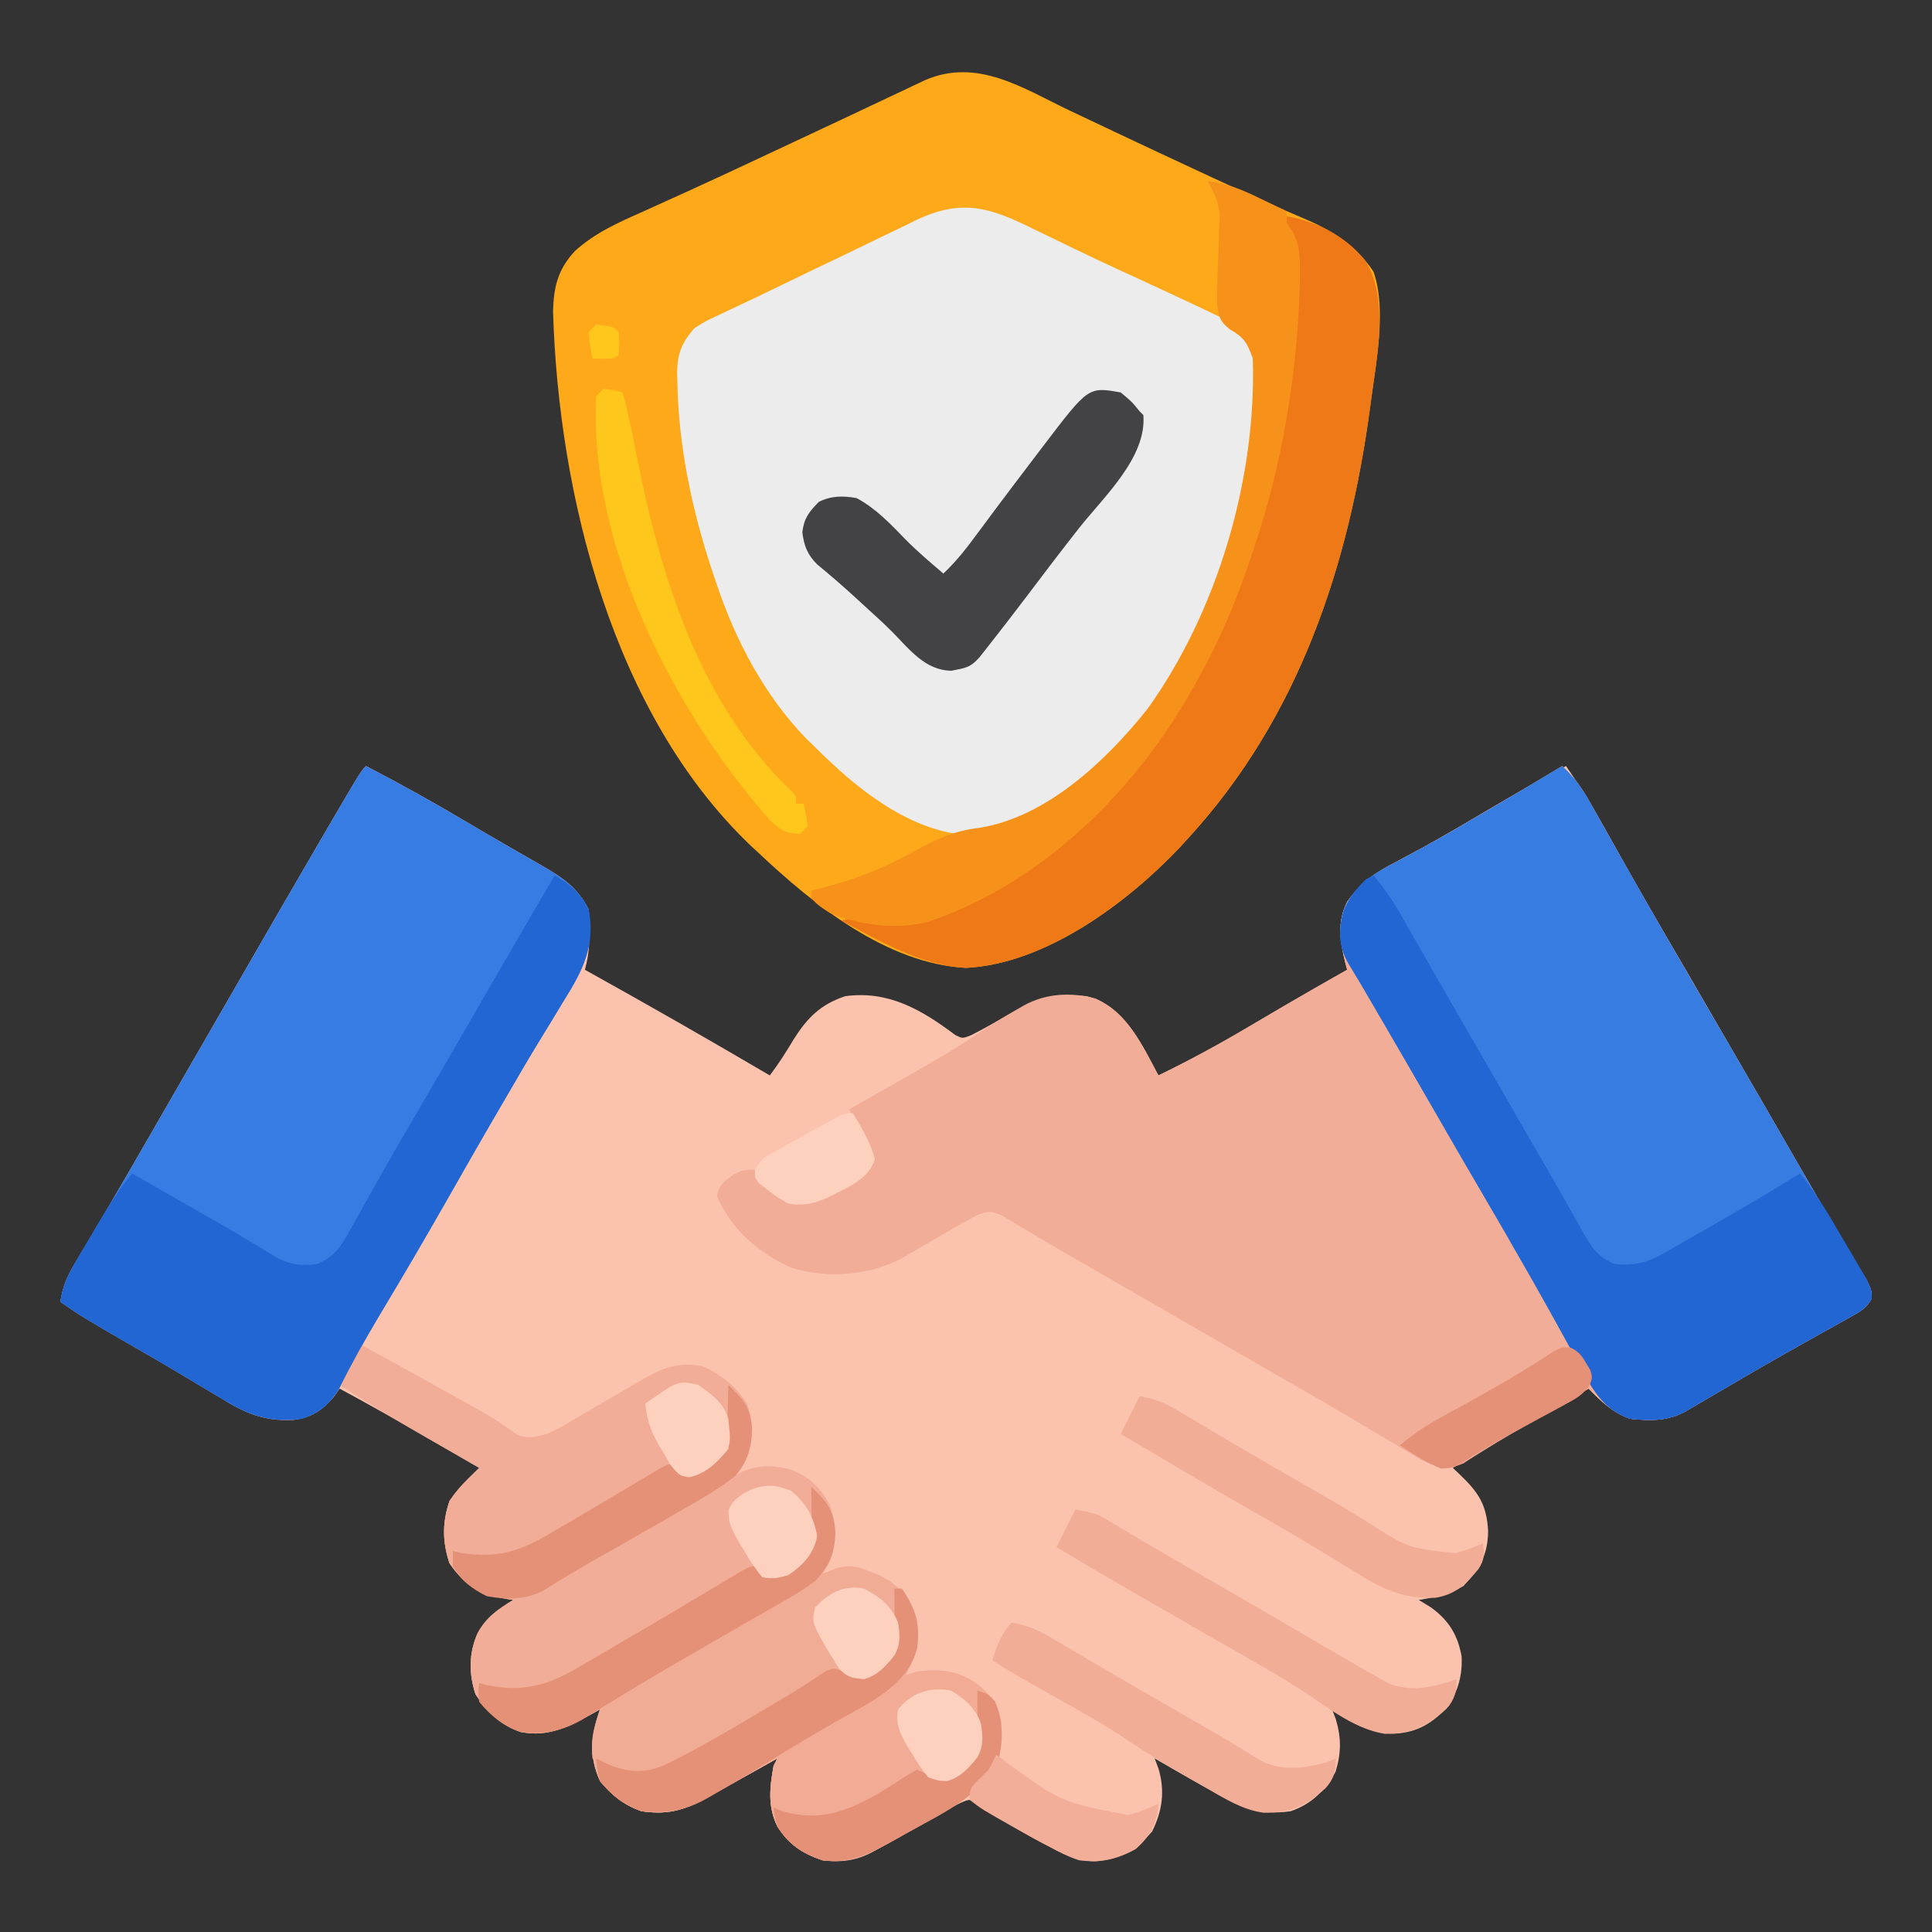
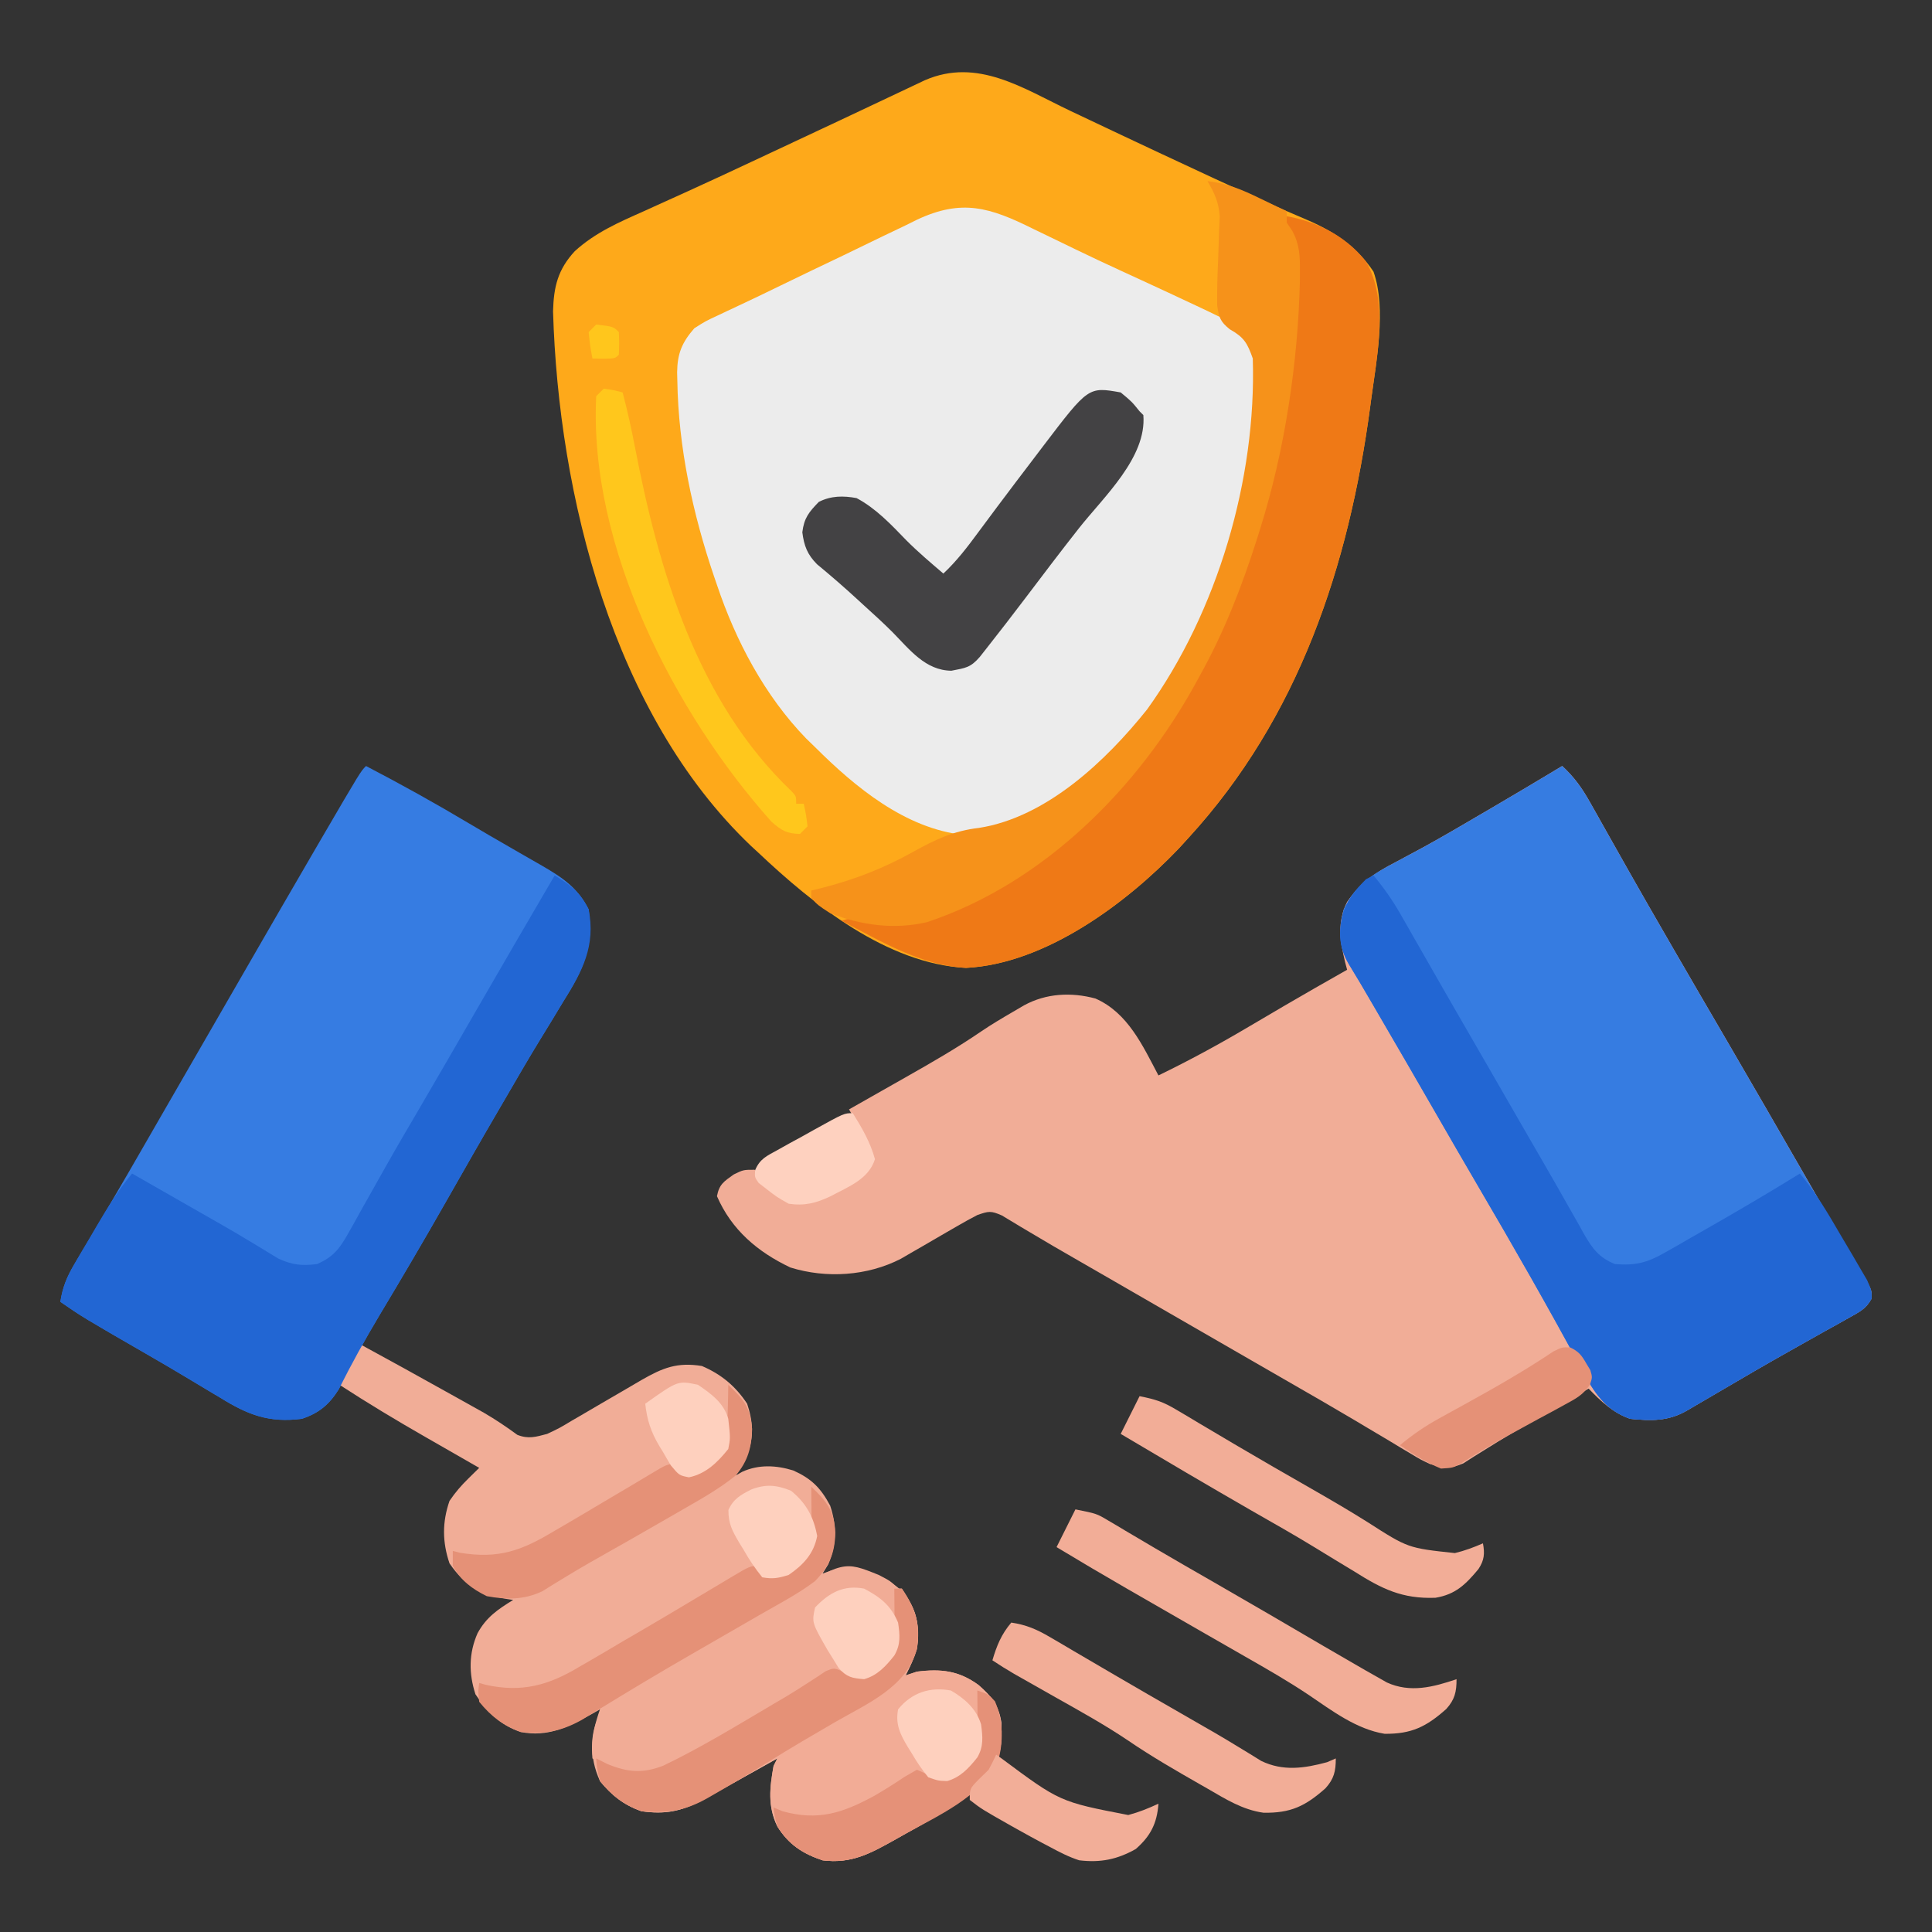
<svg xmlns="http://www.w3.org/2000/svg" version="1.1" width="512" height="512">
  <rect width="100%" height="100%" fill="#333333" stroke="none" />
-   <path d="M0 0 C9.254 4.822 18.335 9.866 27.297 15.211 C30.788 17.293 34.303 19.329 37.828 21.352 C38.821 21.926 39.813 22.5 40.836 23.091 C42.783 24.217 44.734 25.336 46.69 26.446 C52.07 29.576 56.14 32.28 59 38 C59.097 39.956 59.13 41.916 59.125 43.875 C59.128 44.924 59.13 45.974 59.133 47.055 C59.019 49.577 58.653 51.587 58 54 C58.632 54.351 59.263 54.702 59.914 55.063 C75.725 63.854 91.409 72.825 107 82 C109.321 78.959 111.297 75.852 113.25 72.562 C116.897 66.776 120.374 63.209 127 61 C138.472 59.446 147.241 64.591 156.184 71.312 C158.056 72.224 158.056 72.224 160.277 71.379 C163.63 69.681 166.887 67.843 170.125 65.938 C177.343 61.698 182.597 60.206 191 61 C198.855 63.105 202.548 68.826 206.48 75.52 C207.686 77.664 208.85 79.825 210 82 C218.17 78.037 226.064 73.753 233.875 69.125 C235.966 67.895 238.057 66.666 240.148 65.438 C241.147 64.85 242.146 64.262 243.175 63.656 C248.754 60.386 254.374 57.189 260 54 C259.832 53.371 259.665 52.742 259.492 52.094 C258.134 46.386 257.287 41.405 260 36 C263.635 30.892 267.292 28.341 272.812 25.5 C274.416 24.643 276.017 23.784 277.617 22.922 C278.478 22.46 279.339 21.998 280.226 21.521 C286.367 18.154 292.377 14.553 298.411 10.998 C304.874 7.203 311.399 3.549 318 0 C322.703 6.766 326.778 13.786 330.75 21 C334.742 28.189 338.74 35.366 342.938 42.438 C347.073 49.408 351.141 56.415 355.188 63.438 C355.825 64.543 356.462 65.649 357.119 66.788 C359.08 70.192 361.04 73.596 363 77 C371.555 91.854 380.134 106.692 388.781 121.492 C389.298 122.384 389.815 123.276 390.348 124.194 C391.539 126.218 392.759 128.224 393.996 130.22 C394.647 131.284 395.298 132.349 395.969 133.445 C396.571 134.412 397.174 135.379 397.795 136.375 C399 139 399 139 398.998 141.148 C397.545 143.844 395.723 144.697 393.059 146.18 C392.011 146.772 390.963 147.365 389.883 147.976 C388.746 148.603 387.609 149.229 386.438 149.875 C385.269 150.531 384.101 151.189 382.934 151.848 C381.126 152.868 379.317 153.888 377.506 154.902 C371.122 158.477 364.811 162.172 358.5 165.875 C356.511 167.04 354.521 168.204 352.531 169.367 C351.702 169.853 350.872 170.339 350.018 170.839 C345.108 173.664 340.598 173.564 335 173 C330.455 171.399 327.314 168.407 324 165 C323.004 165.581 323.004 165.581 321.987 166.174 C304.994 176.087 304.994 176.087 288 186 C288.517 186.485 289.034 186.971 289.567 187.471 C294.743 192.384 297.015 195.645 297.375 202.875 C297.234 209.186 295.166 212.711 290.812 217.312 C287.043 219.574 283.302 220.288 279 221 C280.609 221.99 280.609 221.99 282.25 223 C286.903 226.35 289.39 230.371 290.344 236.047 C290.574 240.994 289.439 244.751 287 249 C282.652 253.564 278.919 256.094 272.5 256.438 C266.032 256.428 261.325 253.401 256 250 C256.33 250.846 256.66 251.691 257 252.562 C258.487 257.674 258.46 261.457 256.938 266.562 C254.12 271.561 250.497 275.168 245 277 C236.308 278.303 230.402 275.253 223 271 C221.709 270.273 220.417 269.546 219.125 268.82 C215.735 266.906 212.364 264.961 209 263 C209.333 263.887 209.665 264.774 210.008 265.688 C211.776 271.591 211.054 276.892 208.312 282.375 C204.036 287.229 199.754 289.791 193.293 290.281 C188.649 290.213 185.34 288.685 181.312 286.5 C180.627 286.146 179.941 285.793 179.235 285.428 C175.81 283.63 172.497 281.72 169.25 279.617 C168.668 279.241 168.086 278.866 167.487 278.479 C165.9 277.432 164.334 276.354 162.77 275.273 C160.114 273.678 160.114 273.678 157.665 274.733 C154.896 276.05 152.245 277.476 149.586 279.004 C148.578 279.579 147.57 280.155 146.531 280.748 C145.49 281.347 144.448 281.946 143.375 282.562 C141.301 283.754 139.225 284.943 137.148 286.129 C135.774 286.919 135.774 286.919 134.373 287.725 C129.983 290.084 125.906 290.63 121 290 C115.74 288.25 111.96 285.782 109 281 C106.394 275.664 106.986 270.693 108 265 C108.33 264.34 108.66 263.68 109 263 C108.497 263.282 107.993 263.564 107.475 263.854 C105.151 265.155 102.825 266.452 100.5 267.75 C99.709 268.193 98.917 268.637 98.102 269.094 C95.741 270.409 93.374 271.709 91 273 C89.912 273.597 89.912 273.597 88.801 274.205 C83.347 277.085 79.171 277.85 73 277 C68.284 275.309 65.21 272.834 62 269 C58.96 262.34 59.618 256.731 62 250 C61.238 250.433 60.476 250.866 59.691 251.312 C53.387 254.713 48.233 257.415 41 256 C35.624 254.208 32.082 250.669 29 246 C27.203 240.49 27.224 235.1 29.562 229.812 C31.884 225.564 34.922 223.509 39 221 C38.13 220.87 38.13 220.87 37.242 220.738 C30.128 219.459 26.356 217.376 22.125 211.312 C20.208 205.667 20.173 200.39 22.125 194.75 C23.693 192.451 25.152 190.756 27.117 188.828 C27.657 188.296 28.197 187.764 28.753 187.216 C29.165 186.815 29.576 186.413 30 186 C26.5 183.972 22.998 181.946 19.496 179.921 C18.31 179.235 17.124 178.548 15.938 177.861 C8.35 173.464 0.724 169.155 -7 165 C-7.536 165.763 -8.072 166.526 -8.625 167.312 C-11.837 170.947 -14.489 172.667 -19.366 173.314 C-27.251 173.643 -32.076 171.478 -38.688 167.375 C-39.661 166.798 -40.634 166.22 -41.636 165.625 C-43.7 164.4 -45.757 163.165 -47.81 161.921 C-51.059 159.965 -54.332 158.056 -57.617 156.16 C-75.131 146.048 -75.131 146.048 -81 142 C-80.419 138.194 -79.336 135.473 -77.367 132.176 C-76.816 131.243 -76.265 130.311 -75.698 129.35 C-74.795 127.846 -74.795 127.846 -73.875 126.312 C-72.589 124.14 -71.304 121.967 -70.02 119.793 C-69.354 118.671 -68.688 117.548 -68.002 116.392 C-64.815 110.993 -61.689 105.559 -58.562 100.125 C-57.303 97.94 -56.044 95.755 -54.785 93.57 C-54.16 92.485 -53.535 91.4 -52.891 90.282 C-49.14 83.771 -45.383 77.263 -41.627 70.755 C-38.488 65.314 -35.35 59.873 -32.215 54.43 C-25.979 43.606 -19.728 32.792 -13.438 22 C-12.878 21.039 -12.318 20.079 -11.742 19.089 C-1.44 1.44 -1.44 1.44 0 0 Z " fill="#FBC3AD" transform="translate(97,203)" />
  <path d="M0 0 C3.771 1.792 7.548 3.574 11.323 5.357 C12.465 5.897 12.465 5.897 13.629 6.447 C20.762 9.819 27.91 13.156 35.066 16.478 C36.197 17.006 37.328 17.533 38.494 18.076 C43.859 20.57 49.236 23.021 54.659 25.385 C55.659 25.824 56.658 26.264 57.688 26.717 C59.525 27.522 61.368 28.316 63.217 29.095 C70.208 32.168 76.034 36.181 80.316 42.603 C83.784 52.539 81.044 66.322 79.691 76.416 C79.603 77.078 79.515 77.741 79.425 78.424 C73.766 120.7 60.472 160.747 31.316 192.603 C30.456 193.546 29.596 194.488 28.71 195.459 C14.74 210.089 -6.704 226.038 -27.684 227.103 C-48.658 226.038 -68.202 210.273 -82.684 196.603 C-83.36 195.981 -84.035 195.358 -84.731 194.717 C-121.248 159.88 -135.675 101.871 -137.122 53.103 C-136.946 46.558 -135.833 42.012 -131.357 37.166 C-125.956 32.245 -119.748 29.547 -113.122 26.603 C-111.879 26.041 -110.638 25.477 -109.396 24.911 C-106.8 23.73 -104.201 22.553 -101.6 21.38 C-95.97 18.833 -90.374 16.212 -84.778 13.591 C-82.933 12.727 -81.086 11.866 -79.239 11.005 C-73.176 8.177 -67.117 5.339 -61.067 2.482 C-58.115 1.088 -55.161 -0.304 -52.207 -1.696 C-50.786 -2.366 -49.365 -3.038 -47.945 -3.712 C-45.972 -4.648 -43.996 -5.579 -42.02 -6.51 C-40.892 -7.044 -39.763 -7.578 -38.6 -8.128 C-24.634 -14.204 -12.567 -5.972 0 0 Z " fill="#FEA91A" transform="translate(283.684,29.397)" />
  <path d="M0 0 C3.174 2.926 5.253 5.843 7.363 9.602 C7.995 10.718 8.627 11.835 9.278 12.985 C9.609 13.578 9.94 14.17 10.281 14.78 C11.331 16.659 12.389 18.532 13.449 20.405 C14.916 22.999 16.382 25.594 17.845 28.19 C21.068 33.898 24.345 39.575 27.625 45.25 C28.242 46.318 28.858 47.386 29.493 48.487 C34.216 56.661 38.971 64.816 43.733 72.966 C50.536 84.617 57.266 96.31 64 108 C66.418 112.196 68.836 116.392 71.256 120.588 C72.226 122.271 73.196 123.955 74.166 125.638 C74.756 126.661 75.345 127.684 75.953 128.738 C76.47 129.636 76.988 130.533 77.521 131.458 C78.536 133.203 79.618 134.909 80.753 136.579 C82 139 82 139 81.996 141.114 C80.554 143.844 78.745 144.684 76.059 146.18 C75.011 146.772 73.963 147.365 72.883 147.976 C71.746 148.603 70.609 149.229 69.438 149.875 C68.269 150.531 67.101 151.189 65.934 151.848 C64.126 152.868 62.317 153.888 60.506 154.902 C54.122 158.477 47.811 162.172 41.5 165.875 C39.511 167.04 37.521 168.204 35.531 169.367 C34.702 169.853 33.872 170.339 33.018 170.839 C28.108 173.664 23.598 173.564 18 173 C13.455 171.399 10.314 168.407 7 165 C6.004 165.581 6.004 165.581 4.987 166.174 C-10.578 175.254 -10.578 175.254 -13.783 177.106 C-15.964 178.39 -18.124 179.71 -20.264 181.062 C-21.306 181.711 -22.348 182.359 -23.422 183.027 C-24.351 183.622 -25.28 184.216 -26.237 184.828 C-29.703 186.298 -31.411 186.031 -35 185 C-37.472 183.839 -37.472 183.839 -39.922 182.367 C-41.316 181.541 -41.316 181.541 -42.738 180.698 C-43.732 180.096 -44.726 179.495 -45.75 178.875 C-47.914 177.589 -50.078 176.304 -52.242 175.02 C-53.358 174.354 -54.474 173.688 -55.624 173.002 C-61.013 169.806 -66.444 166.685 -71.875 163.562 C-74.06 162.304 -76.245 161.044 -78.43 159.785 C-79.515 159.16 -80.6 158.535 -81.718 157.891 C-87.147 154.763 -92.573 151.631 -98 148.5 C-100.151 147.259 -102.302 146.018 -104.453 144.777 C-110.091 141.525 -115.728 138.271 -121.365 135.016 C-123.591 133.731 -125.818 132.449 -128.045 131.168 C-132.583 128.558 -137.116 125.944 -141.602 123.246 C-142.255 122.857 -142.909 122.469 -143.583 122.068 C-145.214 121.096 -146.838 120.111 -148.461 119.125 C-151.441 117.805 -152.006 117.964 -155 119 C-156.762 119.91 -158.497 120.873 -160.211 121.871 C-161.708 122.733 -161.708 122.733 -163.234 123.611 C-165.321 124.824 -167.407 126.038 -169.492 127.252 C-170.493 127.828 -171.493 128.403 -172.523 128.996 C-173.43 129.524 -174.337 130.052 -175.271 130.595 C-184.137 135.159 -195.007 135.863 -204.531 132.902 C-213.229 128.784 -220.13 122.919 -224 114 C-223.384 110.83 -222.177 110.127 -219.562 108.25 C-217 107 -217 107 -214 107 C-212.756 108.467 -211.515 109.94 -210.379 111.492 C-208.264 113.804 -206.176 114.865 -203.062 115.223 C-196.001 114.674 -189.269 111.752 -184 107 C-182.538 101.144 -186.24 95.987 -189 91 C-188.199 90.547 -187.398 90.093 -186.573 89.626 C-183.557 87.918 -180.544 86.207 -177.531 84.494 C-176.236 83.757 -174.939 83.022 -173.642 82.289 C-166.919 78.485 -160.274 74.646 -153.893 70.282 C-151.206 68.463 -148.43 66.818 -145.625 65.188 C-144.627 64.604 -143.63 64.02 -142.602 63.418 C-136.756 60.232 -130.133 59.893 -123.711 61.613 C-115.105 65.385 -111.185 74.084 -107 82 C-98.83 78.037 -90.936 73.753 -83.125 69.125 C-81.034 67.895 -78.943 66.666 -76.852 65.438 C-75.853 64.85 -74.854 64.262 -73.825 63.656 C-68.246 60.386 -62.626 57.189 -57 54 C-57.251 53.056 -57.251 53.056 -57.508 52.094 C-58.866 46.386 -59.713 41.405 -57 36 C-53.365 30.892 -49.708 28.341 -44.188 25.5 C-42.586 24.643 -40.986 23.784 -39.387 22.922 C-38.526 22.46 -37.665 21.998 -36.779 21.521 C-31.627 18.701 -26.567 15.72 -21.5 12.75 C-20.51 12.172 -19.52 11.594 -18.501 10.998 C-12.308 7.374 -6.144 3.705 0 0 Z " fill="#F1AD97" transform="translate(414,203)" />
  <path d="M0 0 C1.216 0.589 2.434 1.175 3.652 1.76 C6.19 2.98 8.724 4.208 11.256 5.443 C15.092 7.306 18.955 9.109 22.828 10.895 C23.454 11.183 24.08 11.472 24.725 11.769 C25.964 12.34 27.204 12.911 28.443 13.481 C33.347 15.738 38.243 18.009 43.125 20.312 C44.087 20.766 45.049 21.22 46.04 21.687 C46.93 22.118 47.821 22.548 48.738 22.992 C49.515 23.366 50.291 23.74 51.091 24.125 C55.219 26.535 57.611 29.771 59.125 34.312 C59.343 72.846 46.53 111.861 19.938 139.938 C10.05 149.604 -4.304 159.701 -18.477 160.57 C-33.967 158.905 -47.267 147.891 -57.875 137.312 C-59.047 136.176 -59.047 136.176 -60.242 135.016 C-71.207 123.7 -78.901 109.155 -83.875 94.312 C-84.126 93.584 -84.377 92.856 -84.635 92.105 C-90.31 75.396 -94.098 57.883 -94.375 40.188 C-94.394 39.472 -94.412 38.756 -94.431 38.019 C-94.369 33 -93.156 30.078 -89.875 26.312 C-86.934 24.434 -86.934 24.434 -83.312 22.75 C-82.631 22.427 -81.95 22.104 -81.248 21.771 C-79.686 21.03 -78.122 20.297 -76.554 19.568 C-73.576 18.172 -70.617 16.738 -67.66 15.297 C-61.907 12.496 -56.137 9.732 -50.36 6.98 C-46.949 5.348 -43.55 3.691 -40.152 2.031 C-38.04 1.02 -35.926 0.009 -33.812 -1 C-32.857 -1.474 -31.901 -1.948 -30.916 -2.437 C-18.968 -8.063 -11.511 -5.737 0 0 Z " fill="#ECECEC" transform="translate(273.875,60.688)" />
  <path d="M0 0 C3.174 2.926 5.253 5.843 7.363 9.602 C7.995 10.718 8.627 11.835 9.278 12.985 C9.609 13.578 9.94 14.17 10.281 14.78 C11.331 16.659 12.389 18.532 13.449 20.405 C14.916 22.999 16.382 25.594 17.845 28.19 C21.068 33.898 24.345 39.575 27.625 45.25 C28.242 46.318 28.858 47.386 29.493 48.487 C34.216 56.661 38.971 64.816 43.733 72.966 C50.536 84.617 57.266 96.31 64 108 C66.418 112.196 68.836 116.392 71.256 120.588 C72.226 122.271 73.196 123.955 74.166 125.638 C74.756 126.661 75.345 127.684 75.953 128.738 C76.729 130.085 76.729 130.085 77.521 131.458 C78.536 133.203 79.618 134.909 80.753 136.579 C82 139 82 139 81.996 141.114 C80.554 143.844 78.745 144.684 76.059 146.18 C75.011 146.772 73.963 147.365 72.883 147.976 C71.746 148.603 70.609 149.229 69.438 149.875 C68.269 150.531 67.101 151.189 65.934 151.848 C64.126 152.868 62.317 153.888 60.506 154.902 C54.122 158.477 47.811 162.172 41.5 165.875 C39.511 167.04 37.521 168.204 35.531 169.367 C34.702 169.853 33.872 170.339 33.018 170.839 C28.108 173.664 23.599 173.564 18 173 C11.363 170.7 8.38 165.908 5.219 159.98 C-3.653 143.491 -12.965 127.25 -22.434 111.098 C-26.153 104.75 -29.829 98.376 -33.5 92 C-38.56 83.216 -43.642 74.444 -48.75 65.688 C-49.335 64.685 -49.919 63.683 -50.521 62.65 C-53.529 57.486 -53.529 57.486 -56.626 52.374 C-59.428 47.532 -59.121 43.377 -57.961 38.125 C-55.021 31.624 -50.277 28.635 -44.188 25.5 C-42.586 24.643 -40.986 23.784 -39.387 22.922 C-38.526 22.46 -37.665 21.998 -36.779 21.521 C-31.627 18.701 -26.567 15.72 -21.5 12.75 C-20.51 12.172 -19.52 11.594 -18.501 10.998 C-12.308 7.374 -6.144 3.705 0 0 Z " fill="#367CE1" transform="translate(414,203)" />
  <path d="M0 0 C9.254 4.822 18.335 9.866 27.297 15.211 C30.788 17.293 34.303 19.329 37.828 21.352 C38.821 21.926 39.813 22.5 40.836 23.091 C42.783 24.217 44.734 25.336 46.69 26.446 C52.07 29.576 56.14 32.28 59 38 C60.363 47.855 57.558 54.046 52.375 62.25 C51.338 63.966 50.301 65.683 49.266 67.4 C48.207 69.148 47.138 70.889 46.065 72.628 C42.982 77.663 40.024 82.768 37.062 87.875 C36.494 88.848 35.925 89.821 35.339 90.824 C30.538 99.038 25.827 107.303 21.124 115.573 C15.369 125.683 9.478 135.707 3.491 145.681 C-0.335 152.08 -3.901 158.54 -7.242 165.207 C-9.786 169.249 -12.474 171.491 -17 173 C-25.769 174.115 -31.322 171.946 -38.688 167.375 C-39.661 166.798 -40.634 166.22 -41.636 165.625 C-43.7 164.4 -45.757 163.165 -47.81 161.921 C-51.059 159.965 -54.332 158.056 -57.617 156.16 C-75.131 146.048 -75.131 146.048 -81 142 C-80.419 138.194 -79.336 135.473 -77.367 132.176 C-76.816 131.243 -76.265 130.311 -75.698 129.35 C-74.795 127.846 -74.795 127.846 -73.875 126.312 C-72.589 124.14 -71.304 121.967 -70.02 119.793 C-69.354 118.671 -68.688 117.548 -68.002 116.392 C-64.815 110.993 -61.689 105.559 -58.562 100.125 C-57.303 97.94 -56.044 95.755 -54.785 93.57 C-54.16 92.485 -53.535 91.4 -52.891 90.282 C-49.14 83.771 -45.383 77.263 -41.627 70.755 C-38.488 65.314 -35.35 59.873 -32.215 54.43 C-25.979 43.606 -19.728 32.792 -13.438 22 C-12.878 21.039 -12.318 20.079 -11.742 19.089 C-1.44 1.44 -1.44 1.44 0 0 Z " fill="#367CE2" transform="translate(97,203)" />
  <path d="M0 0 C7.925 4.303 15.816 8.662 23.688 13.062 C24.763 13.661 25.839 14.26 26.947 14.877 C28.526 15.76 28.526 15.76 30.137 16.66 C31.147 17.224 32.156 17.787 33.197 18.368 C36.286 20.167 39.217 22.13 42.097 24.248 C45.038 25.41 46.974 24.803 50 24 C53.265 22.462 53.265 22.462 56.57 20.473 C57.174 20.124 57.777 19.775 58.399 19.415 C60.313 18.306 62.219 17.185 64.125 16.062 C66.04 14.947 67.956 13.833 69.872 12.721 C71.608 11.711 73.339 10.696 75.071 9.68 C80.666 6.471 84.49 4.952 91 6 C96.111 8.174 99.937 11.344 103 16 C104.524 20.572 104.857 24.797 103.105 29.301 C102.129 31.243 101.112 33.133 100 35 C100.859 34.517 100.859 34.517 101.734 34.023 C106.084 32.059 110.703 32.29 115.223 33.688 C120.003 35.832 122.493 38.287 125 43 C126.798 48.393 126.705 53.325 124.5 58.562 C123.757 59.769 123.757 59.769 123 61 C123.99 60.67 124.98 60.34 126 60 C133.195 59.52 138.175 60.552 143.812 65.438 C147.57 69.839 148.373 72.986 148.27 78.672 C147.861 82.203 146.61 84.847 145 88 C145.99 87.67 146.98 87.34 148 87 C154.352 86.21 159.068 86.715 164.305 90.531 C167.76 93.524 169.705 95.969 170.375 100.582 C170.645 106.75 170.049 111.268 166 116 C159.673 121.644 152.515 125.793 145.125 129.875 C144.094 130.455 143.062 131.035 142 131.633 C135.594 135.212 130.562 137.971 123 137 C117.74 135.25 113.96 132.782 111 128 C108.394 122.664 108.986 117.693 110 112 C110.33 111.34 110.66 110.68 111 110 C110.497 110.282 109.993 110.564 109.475 110.854 C107.151 112.155 104.825 113.452 102.5 114.75 C101.709 115.193 100.917 115.637 100.102 116.094 C97.741 117.409 95.374 118.709 93 120 C92.274 120.398 91.549 120.796 90.801 121.205 C85.347 124.085 81.171 124.85 75 124 C70.284 122.309 67.21 119.834 64 116 C60.96 109.34 61.618 103.731 64 97 C63.238 97.433 62.476 97.866 61.691 98.312 C55.387 101.713 50.233 104.415 43 103 C37.624 101.208 34.082 97.669 31 93 C29.203 87.49 29.224 82.1 31.562 76.812 C33.884 72.564 36.922 70.509 41 68 C40.13 67.87 40.13 67.87 39.242 67.738 C32.128 66.459 28.356 64.376 24.125 58.312 C22.208 52.667 22.173 47.39 24.125 41.75 C25.693 39.451 27.152 37.756 29.117 35.828 C29.657 35.296 30.197 34.764 30.753 34.216 C31.165 33.815 31.576 33.413 32 33 C31.27 32.582 30.54 32.165 29.788 31.734 C27.023 30.15 24.259 28.564 21.496 26.976 C20.311 26.295 19.125 25.616 17.938 24.937 C10.16 20.486 2.513 15.887 -5 11 C-3.775 6.947 -2.301 3.556 0 0 Z " fill="#F1AD97" transform="translate(95,356)" />
  <path d="M0 0 C8.917 1.141 17.278 5.069 22.914 12.191 C29.11 22.511 25.894 37.486 24.375 48.812 C24.287 49.475 24.2 50.138 24.109 50.82 C18.45 93.097 5.156 133.144 -24 165 C-24.86 165.942 -25.72 166.885 -26.605 167.855 C-40.576 182.486 -62.02 198.434 -83 199.5 C-94.903 198.895 -105.667 192.403 -116 187 C-112.879 185.997 -111.12 186.116 -108 187 C-90.776 189.136 -73.741 178.349 -60.438 168.312 C-37.156 150.078 -21.433 125.399 -11 98 C-10.54 96.793 -10.08 95.587 -9.605 94.344 C-0.752 69.386 4.122 41.994 4.5 15.5 C4.519 14.724 4.537 13.948 4.556 13.149 C4.494 7.726 2.993 4.513 0 0 Z " fill="#EF7916" transform="translate(339,57)" />
  <path d="M0 0 C2.725 3.281 5.032 6.559 7.145 10.262 C7.731 11.285 8.318 12.307 8.922 13.361 C9.546 14.459 10.17 15.557 10.812 16.688 C11.477 17.85 12.143 19.012 12.809 20.174 C14.19 22.585 15.57 24.998 16.948 27.412 C20.113 32.952 23.308 38.475 26.5 44 C27.744 46.155 28.987 48.31 30.23 50.465 C30.848 51.536 31.466 52.607 32.103 53.71 C34.698 58.21 37.29 62.711 39.881 67.213 C41.765 70.48 43.654 73.744 45.543 77.008 C47.715 80.761 49.864 84.525 51.988 88.305 C52.867 89.849 53.746 91.393 54.625 92.938 C55.002 93.623 55.38 94.309 55.769 95.016 C57.989 98.884 59.808 101.334 64 103 C69.32 103.407 72.452 102.671 77.062 100.035 C78.743 99.088 78.743 99.088 80.458 98.121 C81.639 97.436 82.82 96.749 84 96.062 C85.209 95.373 86.419 94.685 87.63 93.998 C96.166 89.135 104.643 84.165 113 79 C117.218 84.064 120.468 89.586 123.765 95.266 C124.816 97.068 125.883 98.859 126.951 100.65 C127.613 101.788 128.275 102.926 128.957 104.098 C129.565 105.134 130.173 106.171 130.8 107.239 C132 110 132 110 131.999 112.17 C130.539 114.844 128.709 115.705 126.059 117.18 C125.011 117.772 123.963 118.365 122.883 118.976 C121.746 119.603 120.609 120.229 119.438 120.875 C118.269 121.531 117.101 122.189 115.934 122.848 C114.126 123.868 112.317 124.888 110.506 125.902 C104.122 129.477 97.811 133.172 91.5 136.875 C89.511 138.04 87.521 139.204 85.531 140.367 C84.702 140.853 83.872 141.339 83.018 141.839 C78.108 144.664 73.599 144.564 68 144 C61.363 141.7 58.38 136.908 55.219 130.98 C46.347 114.491 37.035 98.25 27.566 82.098 C23.847 75.75 20.171 69.376 16.5 63 C11.44 54.216 6.358 45.444 1.25 36.688 C0.665 35.685 0.081 34.683 -0.521 33.65 C-3.529 28.486 -3.529 28.486 -6.626 23.374 C-9.016 19.244 -9.297 15.609 -8.375 11 C-7.172 6.709 -5.093 4.171 -2 1 C-1.34 0.67 -0.68 0.34 0 0 Z " fill="#2266D3" transform="translate(364,232)" />
  <path d="M0 0 C4.269 2.561 6.786 4.531 9 9 C10.886 18.622 7.4 25.295 2.375 33.25 C1.338 34.966 0.301 36.683 -0.734 38.4 C-1.793 40.148 -2.862 41.889 -3.935 43.628 C-7.018 48.663 -9.976 53.768 -12.938 58.875 C-13.506 59.848 -14.075 60.821 -14.661 61.824 C-19.462 70.038 -24.173 78.303 -28.876 86.573 C-34.631 96.683 -40.522 106.707 -46.509 116.681 C-50.335 123.08 -53.901 129.54 -57.242 136.207 C-59.786 140.249 -62.474 142.491 -67 144 C-75.769 145.115 -81.322 142.946 -88.688 138.375 C-89.661 137.798 -90.634 137.22 -91.636 136.625 C-93.7 135.4 -95.757 134.165 -97.81 132.921 C-101.059 130.965 -104.332 129.056 -107.617 127.16 C-125.131 117.048 -125.131 117.048 -131 113 C-130.408 108.906 -129.067 105.994 -126.98 102.438 C-126.065 100.871 -126.065 100.871 -125.131 99.273 C-124.49 98.193 -123.848 97.113 -123.188 96 C-122.558 94.92 -121.928 93.84 -121.279 92.727 C-118.428 87.88 -115.598 83.335 -112 79 C-95.184 88.609 -95.184 88.609 -93.341 89.663 C-92.104 90.37 -90.866 91.074 -89.626 91.776 C-86.452 93.578 -83.306 95.412 -80.192 97.316 C-79.574 97.688 -78.955 98.06 -78.317 98.443 C-76.613 99.468 -74.918 100.508 -73.223 101.549 C-69.455 103.246 -67.092 103.486 -63 103 C-58.722 101.155 -56.96 98.879 -54.723 94.863 C-53.84 93.304 -53.84 93.304 -52.939 91.713 C-52.32 90.591 -51.701 89.469 -51.062 88.312 C-50.4 87.135 -49.737 85.959 -49.072 84.783 C-47.707 82.367 -46.346 79.947 -44.989 77.526 C-42.058 72.313 -39.027 67.158 -36 62 C-30.51 52.61 -25.067 43.193 -19.638 33.768 C-13.136 22.486 -6.573 11.24 0 0 Z " fill="#2266D3" transform="translate(147,232)" />
  <path d="M0 0 C0.66 0 1.32 0 2 0 C5.681 5.406 7 9.458 6 16 C5.194 18.51 4.205 20.64 3 23 C3.99 22.67 4.98 22.34 6 22 C12.352 21.21 17.068 21.715 22.305 25.531 C25.76 28.524 27.705 30.969 28.375 35.582 C28.645 41.75 28.049 46.268 24 51 C17.673 56.644 10.515 60.793 3.125 64.875 C2.094 65.455 1.062 66.035 0 66.633 C-6.406 70.212 -11.438 72.971 -19 72 C-24.26 70.25 -28.04 67.782 -31 63 C-33.606 57.664 -33.014 52.693 -32 47 C-31.505 46.01 -31.505 46.01 -31 45 C-31.503 45.282 -32.007 45.564 -32.525 45.854 C-34.849 47.155 -37.175 48.452 -39.5 49.75 C-40.291 50.193 -41.083 50.637 -41.898 51.094 C-44.259 52.409 -46.626 53.709 -49 55 C-49.726 55.398 -50.451 55.796 -51.199 56.205 C-56.653 59.085 -60.829 59.85 -67 59 C-71.698 57.316 -74.85 54.87 -78 51 C-78.812 47.688 -78.812 47.688 -79 45 C-78.01 45.495 -77.02 45.99 -76 46.5 C-70.632 48.698 -66.637 49.024 -61.223 46.922 C-51.072 42.049 -41.427 36.114 -31.734 30.402 C-30.777 29.841 -29.82 29.281 -28.834 28.703 C-26.928 27.558 -25.044 26.376 -23.182 25.161 C-22.302 24.593 -21.422 24.026 -20.516 23.441 C-19.74 22.924 -18.964 22.406 -18.165 21.873 C-16 21 -16 21 -13.901 21.855 C-13.274 22.233 -12.646 22.611 -12 23 C-7.122 22.792 -4.524 21.323 -1 18 C0.594 14.812 0.102 11.371 0.062 7.875 C0.058 7.121 0.053 6.367 0.049 5.59 C0.037 3.727 0.019 1.863 0 0 Z " fill="#F2AC96" transform="translate(237,421)" />
  <path d="M0 0 C5.203 0.575 9.24 2.294 13.875 4.562 C14.563 4.892 15.252 5.221 15.961 5.561 C17.644 6.367 19.322 7.183 21 8 C21 8.99 21 9.98 21 11 C21.485 11.721 21.969 12.441 22.469 13.184 C24.453 16.833 24.533 20.008 24.5 24.062 C24.496 24.901 24.491 25.74 24.487 26.604 C23.954 48.27 20.489 71.326 14 92 C13.713 92.92 13.425 93.84 13.129 94.789 C9.109 107.418 4.455 119.418 -2 131 C-2.504 131.926 -2.504 131.926 -3.018 132.871 C-18.375 160.906 -43.478 186.097 -74.324 196.379 C-82.999 198.393 -91.764 197.232 -100 194 C-103.188 191.938 -103.188 191.938 -105 190 C-105 189.34 -105 188.68 -105 188 C-103.993 187.755 -102.986 187.51 -101.949 187.258 C-93.385 185.029 -85.868 182.125 -78.125 177.812 C-72.231 174.534 -67.318 172.174 -60.535 171.398 C-42.622 168.583 -26.853 153.581 -16 140 C2.631 114.112 13.008 78.934 12 47 C10.563 42.929 9.697 41.391 5.895 39.258 C3.374 37.208 3.023 36.16 2.561 32.883 C2.517 28.932 2.622 25.007 2.812 21.062 C2.922 18.366 3.006 15.671 3.082 12.973 C3.136 11.779 3.19 10.585 3.245 9.356 C2.97 5.586 1.889 3.241 0 0 Z " fill="#F6921A" transform="translate(320,48)" />
  <path d="M0 0 C2.938 2.438 2.938 2.438 5 5 C5.495 5.495 5.495 5.495 6 6 C6.922 17.249 -4.512 27.668 -11.098 36.023 C-15.917 42.144 -20.617 48.356 -25.318 54.568 C-28.626 58.928 -31.964 63.264 -35.352 67.562 C-36.002 68.389 -36.653 69.215 -37.323 70.066 C-39.798 72.92 -41.04 73.008 -44.875 73.75 C-51.755 73.673 -55.929 68.154 -60.434 63.57 C-62.957 61.04 -65.605 58.651 -68.25 56.25 C-68.997 55.563 -68.997 55.563 -69.759 54.862 C-73.249 51.652 -76.819 48.553 -80.477 45.535 C-83.047 42.945 -83.916 40.656 -84.375 37.062 C-83.91 33.263 -82.636 31.714 -80 29 C-76.719 27.359 -73.533 27.352 -70 28 C-64.855 30.734 -60.822 35.035 -56.809 39.188 C-53.699 42.303 -50.345 45.142 -47 48 C-43.458 44.682 -40.615 40.958 -37.75 37.062 C-36.692 35.639 -35.634 34.216 -34.574 32.793 C-33.72 31.645 -33.72 31.645 -32.849 30.474 C-29.446 25.921 -26.005 21.398 -22.562 16.875 C-21.552 15.543 -21.552 15.543 -20.521 14.184 C-8.561 -1.525 -8.561 -1.525 0 0 Z " fill="#434244" transform="translate(297,104)" />
  <path d="M0 0 C3.125 1.625 3.125 1.625 5.125 3.625 C5.406 6.261 5.541 8.736 5.562 11.375 C5.595 12.079 5.628 12.783 5.662 13.508 C5.703 17.507 5.295 19.909 2.723 23.051 C-1.108 26.847 -1.108 26.847 -3.875 27.625 C-6.375 27.25 -6.375 27.25 -8.875 26.625 C-13.168 26.625 -14.439 27.232 -18.066 29.301 C-19.085 29.877 -20.104 30.453 -21.154 31.046 C-22.237 31.67 -23.321 32.294 -24.438 32.938 C-25.547 33.567 -26.656 34.197 -27.799 34.846 C-35.605 39.288 -43.385 43.778 -51.123 48.335 C-51.843 48.757 -52.563 49.179 -53.305 49.613 C-53.926 49.98 -54.547 50.346 -55.187 50.724 C-59.266 52.901 -63.358 53.241 -67.875 52.625 C-70.693 51.529 -73.28 50.171 -75.875 48.625 C-76.371 42.668 -75.424 38.503 -71.875 33.625 C-65.617 28.51 -58.106 24.807 -51.085 20.847 C-47.972 19.091 -44.865 17.325 -41.758 15.559 C-41.154 15.215 -40.55 14.872 -39.927 14.518 C-35.284 11.872 -30.69 9.153 -26.125 6.375 C-9.296 -3.753 -9.296 -3.753 0 0 Z " fill="#F1AC96" transform="translate(232.875,417.375)" />
  <path d="M0 0 C5.623 1.125 5.623 1.125 8.73 2.977 C9.437 3.392 10.144 3.808 10.872 4.236 C11.636 4.694 12.4 5.153 13.188 5.625 C14.895 6.632 16.604 7.639 18.312 8.645 C19.229 9.187 20.146 9.729 21.09 10.288 C26.267 13.334 31.48 16.318 36.688 19.312 C46.422 24.92 56.135 30.565 65.821 36.257 C68.541 37.85 71.268 39.429 74 41 C74.979 41.566 75.958 42.133 76.966 42.716 C77.933 43.262 78.899 43.808 79.895 44.371 C80.761 44.864 81.627 45.357 82.519 45.865 C88.712 48.698 94.82 47.104 101 45 C101 48.365 100.539 50.405 98.258 52.922 C92.968 57.611 89.079 59.539 81.949 59.477 C74.479 58.269 68.001 53.366 61.844 49.191 C56.405 45.542 50.749 42.307 45.062 39.062 C43.35 38.08 41.637 37.097 39.924 36.113 C38.148 35.094 36.371 34.077 34.594 33.06 C28.723 29.697 22.862 26.317 17 22.938 C15.946 22.331 14.891 21.725 13.805 21.1 C7.496 17.465 1.233 13.764 -5 10 C-3.35 6.7 -1.7 3.4 0 0 Z " fill="#F2AD97" transform="translate(285,400)" />
  <path d="M0 0 C4.288 0.858 6.245 1.496 9.824 3.633 C10.757 4.184 11.69 4.735 12.652 5.303 C13.653 5.905 14.655 6.506 15.688 7.125 C17.851 8.406 20.015 9.686 22.18 10.965 C23.301 11.63 24.422 12.295 25.577 12.98 C32.22 16.9 38.908 20.742 45.605 24.569 C50.603 27.432 55.564 30.325 60.441 33.391 C71.137 40.255 71.137 40.255 83.555 41.582 C86.17 40.96 88.538 40.072 91 39 C91.502 41.762 91.357 43.457 89.805 45.82 C86.441 49.86 83.763 52.545 78.411 53.426 C69.6 53.757 64.21 51.079 56.875 46.438 C55.17 45.406 53.465 44.374 51.759 43.345 C49.999 42.28 48.246 41.203 46.493 40.125 C40.983 36.753 35.359 33.579 29.75 30.375 C18.112 23.676 6.544 16.86 -5 10 C-3.35 6.7 -1.7 3.4 0 0 Z " fill="#F2AD97" transform="translate(302,370)" />
  <path d="M0 0 C3.975 0.589 6.807 1.82 10.262 3.852 C11.286 4.448 12.31 5.045 13.365 5.66 C14.461 6.309 15.558 6.957 16.688 7.625 C17.839 8.299 18.991 8.972 20.143 9.645 C22.547 11.048 24.949 12.455 27.35 13.864 C33.172 17.277 39.026 20.634 44.875 24 C46.935 25.187 48.995 26.374 51.055 27.562 C52.031 28.123 53.008 28.683 54.014 29.26 C56.096 30.473 58.162 31.713 60.216 32.972 C61.264 33.609 62.311 34.246 63.391 34.902 C64.327 35.482 65.263 36.062 66.228 36.66 C72.018 39.459 77.666 38.633 83.688 37 C84.832 36.505 84.832 36.505 86 36 C86 39.365 85.539 41.405 83.258 43.922 C77.906 48.666 74.055 50.509 66.852 50.395 C61.294 49.626 56.796 46.777 52 44 C51.324 43.614 50.648 43.228 49.952 42.831 C43.478 39.131 37.038 35.413 30.879 31.203 C24.675 27.027 18.133 23.424 11.625 19.75 C9.719 18.671 7.813 17.59 5.907 16.509 C4.195 15.538 2.482 14.569 0.768 13.601 C-1.194 12.466 -3.114 11.257 -5 10 C-3.844 6.088 -2.645 3.125 0 0 Z " fill="#F2AD97" transform="translate(268,430)" />
  <path d="M0 0 C4.154 3.941 6.11 6.435 6.375 12.188 C6.243 17.621 4.788 21.086 1 25 C-2.367 27.548 -5.958 29.613 -9.639 31.673 C-12.475 33.267 -15.29 34.894 -18.105 36.523 C-22.637 39.145 -27.172 41.759 -31.711 44.367 C-39.861 49.062 -47.926 53.891 -55.945 58.805 C-56.83 59.344 -57.714 59.882 -58.625 60.438 C-59.36 60.89 -60.095 61.342 -60.852 61.809 C-66.309 64.835 -70.826 65.699 -77 65 C-81.671 63.293 -84.868 60.869 -88 57 C-88.312 54.188 -88.312 54.188 -88 52 C-87.455 52.157 -86.91 52.314 -86.349 52.475 C-76.697 54.632 -69.578 52.621 -61.312 47.625 C-60.365 47.08 -59.417 46.535 -58.441 45.973 C-55.612 44.339 -52.806 42.673 -50 41 C-48.467 40.107 -46.934 39.216 -45.398 38.328 C-40.46 35.459 -35.557 32.529 -30.655 29.598 C-28.293 28.187 -25.928 26.781 -23.562 25.375 C-22.834 24.937 -22.105 24.498 -21.354 24.046 C-16.226 21 -16.226 21 -14 21 C-13.505 21.99 -13.505 21.99 -13 23 C-8.602 22.741 -6.505 22.439 -3.125 19.5 C-2.073 18.262 -2.073 18.262 -1 17 C-0.505 16.505 -0.505 16.505 0 16 C0.073 13.303 0.092 10.633 0.062 7.938 C0.058 7.179 0.053 6.42 0.049 5.639 C0.037 3.759 0.019 1.88 0 0 Z " fill="#E59177" transform="translate(215,394)" />
  <path d="M0 0 C2.625 0.375 2.625 0.375 5 1 C6.254 5.736 7.308 10.468 8.227 15.281 C14.537 48.127 24.728 82.816 49.754 106.672 C51 108 51 108 51 110 C51.66 110 52.32 110 53 110 C53.625 112.875 53.625 112.875 54 116 C53.34 116.66 52.68 117.32 52 118 C48.485 117.922 47.115 117.101 44.457 114.77 C18.736 86.009 -3.997 41.798 -2 2 C-1.34 1.34 -0.68 0.68 0 0 Z " fill="#FFC71C" transform="translate(160,103)" />
  <path d="M0 0 C0.66 0 1.32 0 2 0 C5.712 5.451 6.923 9.419 6 16 C3.248 26.149 -7.158 30.444 -15.688 35.375 C-17.65 36.521 -19.613 37.668 -21.574 38.816 C-22.512 39.364 -23.449 39.912 -24.416 40.477 C-27.64 42.377 -30.823 44.334 -34 46.312 C-38.498 49.101 -43.037 51.801 -47.625 54.438 C-48.218 54.78 -48.811 55.123 -49.422 55.476 C-55.435 58.905 -60.165 59.587 -67 59 C-71.698 57.316 -74.85 54.87 -78 51 C-78.812 47.688 -78.812 47.688 -79 45 C-78.01 45.495 -77.02 45.99 -76 46.5 C-70.632 48.698 -66.637 49.024 -61.223 46.922 C-51.072 42.049 -41.427 36.114 -31.734 30.402 C-30.777 29.841 -29.82 29.281 -28.834 28.703 C-26.928 27.558 -25.044 26.376 -23.182 25.161 C-22.302 24.593 -21.422 24.026 -20.516 23.441 C-19.74 22.924 -18.964 22.406 -18.165 21.873 C-16 21 -16 21 -13.901 21.855 C-13.274 22.233 -12.646 22.611 -12 23 C-7.122 22.792 -4.524 21.323 -1 18 C0.594 14.812 0.102 11.371 0.062 7.875 C0.058 7.121 0.053 6.367 0.049 5.59 C0.037 3.727 0.019 1.863 0 0 Z " fill="#E59177" transform="translate(237,421)" />
  <path d="M0 0 C4.143 3.93 5.822 5.9 6.312 11.688 C6.159 16.635 5.226 20.163 2 24 C-2.349 27.52 -7.16 30.224 -12 33 C-13.056 33.61 -14.112 34.22 -15.2 34.849 C-22.324 38.961 -29.468 43.034 -36.635 47.07 C-38.88 48.357 -41.106 49.676 -43.314 51.026 C-44.355 51.66 -45.396 52.295 -46.469 52.949 C-47.383 53.52 -48.298 54.091 -49.24 54.678 C-54.065 56.989 -58.809 56.977 -64 56 C-67.964 54.053 -70.818 51.879 -73 48 C-73 46.68 -73 45.36 -73 44 C-72.381 44.165 -71.763 44.33 -71.125 44.5 C-60.805 46.151 -54.862 44.009 -45.938 38.625 C-44.851 37.993 -43.764 37.361 -42.644 36.71 C-39.416 34.828 -36.207 32.918 -33 31 C-30.429 29.477 -27.856 27.957 -25.281 26.439 C-23.834 25.582 -22.39 24.718 -20.951 23.846 C-16.213 21 -16.213 21 -14 21 C-13.505 21.99 -13.505 21.99 -13 23 C-8.991 22.764 -6.57 22.424 -3.312 20 C-0.239 16.013 -0.224 13.09 -0.188 8.188 C-0.162 7.399 -0.137 6.611 -0.111 5.799 C-0.053 3.866 -0.023 1.933 0 0 Z " fill="#E59177" transform="translate(193,367)" />
  <path d="M0 0 C3 1 3 1 4.688 2.875 C6.862 8.051 6.982 13.61 5.414 19.023 C0.922 28.131 -10.43 33.21 -18.875 37.875 C-19.906 38.455 -20.938 39.035 -22 39.633 C-28.406 43.212 -33.438 45.971 -41 45 C-46.238 43.257 -50.079 40.791 -53 36 C-53.75 33.188 -53.75 33.188 -54 31 C-53.216 31.33 -52.432 31.66 -51.625 32 C-42.147 34.615 -35.694 32.467 -27.281 27.898 C-24.569 26.329 -21.97 24.69 -19.375 22.938 C-17.704 21.978 -17.704 21.978 -16 21 C-13.973 21.887 -13.973 21.887 -12 23 C-7.122 22.792 -4.524 21.323 -1 18 C0.594 14.812 0.102 11.371 0.062 7.875 C0.058 7.121 0.053 6.367 0.049 5.59 C0.037 3.727 0.019 1.863 0 0 Z " fill="#E59178" transform="translate(259,448)" />
  <path d="M0 0 C2.225 1.096 2.978 2.067 4.199 4.211 C4.558 4.805 4.916 5.399 5.285 6.012 C5.824 7.898 5.824 7.898 5.19 9.814 C3.372 12.589 1.422 13.563 -1.488 15.141 C-2.565 15.732 -3.641 16.324 -4.75 16.934 C-5.881 17.541 -7.011 18.148 -8.176 18.773 C-10.385 19.978 -12.593 21.183 -14.801 22.391 C-15.873 22.973 -16.946 23.556 -18.051 24.156 C-21.824 26.26 -25.491 28.508 -29.14 30.818 C-31.176 31.898 -31.176 31.898 -34.301 32.086 C-38.231 30.463 -41.679 28.304 -45.176 25.898 C-41.829 23.102 -38.497 20.822 -34.676 18.727 C-33.629 18.148 -32.583 17.569 -31.505 16.973 C-30.406 16.371 -29.308 15.769 -28.176 15.148 C-20.11 10.701 -12.179 6.195 -4.531 1.059 C-2.176 -0.102 -2.176 -0.102 0 0 Z " fill="#E59177" transform="translate(416.176,357.102)" />
  <path d="M0 0 C0.464 0.329 0.928 0.657 1.406 0.996 C16.88 12.496 16.88 12.496 35 16 C37.872 15.232 40.284 14.257 43 13 C42.628 18.212 40.902 21.582 37 25 C32.052 27.8 27.617 28.671 22 28 C19.271 27.118 16.829 25.867 14.312 24.5 C13.631 24.143 12.949 23.785 12.246 23.417 C10.149 22.303 8.072 21.159 6 20 C5.34 19.632 4.681 19.264 4.001 18.884 C-3.822 14.454 -3.822 14.454 -7 12 C-7 9 -7 9 -4.625 6.562 C-3.759 5.717 -2.893 4.871 -2 4 C-1.293 2.688 -0.617 1.357 0 0 Z " fill="#F2AE98" transform="translate(264,465)" />
  <path d="M0 0 C2.453 3.943 4.64 7.69 5.875 12.188 C4.209 17.543 -1.25 19.525 -5.945 22.043 C-9.732 23.852 -12.846 24.619 -17 24 C-20.188 22.188 -20.188 22.188 -23 20 C-23.639 19.505 -24.279 19.01 -24.938 18.5 C-26 17 -26 17 -25.883 15.108 C-24.61 12.068 -22.799 11.348 -19.941 9.766 C-18.916 9.192 -17.891 8.618 -16.834 8.027 C-15.754 7.441 -14.675 6.854 -13.562 6.25 C-12.487 5.648 -11.411 5.046 -10.303 4.426 C-2.309 0 -2.309 0 0 0 Z " fill="#FED1BF" transform="translate(226,295)" />
  <path d="M0 0 C4.019 3.278 6.003 6.915 6.938 12 C6.037 16.704 3.269 19.636 -0.625 22.312 C-3.326 23.156 -4.795 23.453 -7.625 22.938 C-9.555 20.533 -11 18.401 -12.5 15.75 C-12.915 15.076 -13.33 14.403 -13.758 13.709 C-15.551 10.646 -16.636 8.691 -16.582 5.094 C-15.293 2.19 -13.312 1.065 -10.527 -0.336 C-6.635 -1.822 -3.805 -1.54 0 0 Z " fill="#FED0BE" transform="translate(209.625,395.062)" />
  <path d="M0 0 C3.629 2.114 6.793 4.896 8 9 C8.424 12.275 8.702 14.773 7.02 17.715 C4.765 20.552 2.53 23.007 -1 24 C-3.355 23.926 -3.355 23.926 -6 23 C-7.695 20.905 -8.984 19.054 -10.312 16.75 C-10.672 16.176 -11.031 15.603 -11.4 15.012 C-13.442 11.597 -14.746 8.984 -14 5 C-10.379 0.543 -5.58 -1.015 0 0 Z " fill="#FED0BE" transform="translate(252,448)" />
  <path d="M0 0 C4.316 2.285 7.098 4.456 9 9 C9.484 12.326 9.733 14.726 8.016 17.711 C5.769 20.554 3.529 23.007 0 24 C-3.178 23.744 -4.568 23.481 -6.73 21.074 C-7.211 20.287 -7.692 19.499 -8.188 18.688 C-8.676 17.908 -9.165 17.128 -9.668 16.324 C-13.875 8.984 -13.875 8.984 -13 5 C-9.301 1.098 -5.434 -1.041 0 0 Z " fill="#FED0BE" transform="translate(229,421)" />
  <path d="M0 0 C3.56 2.464 6.781 4.732 8 9 C8.57 14.132 8.57 14.132 8 17 C5.167 20.522 2.117 23.556 -2.422 24.508 C-5 24 -5 24 -7.203 21.367 C-7.904 20.214 -8.586 19.05 -9.25 17.875 C-9.601 17.305 -9.951 16.735 -10.312 16.148 C-12.49 12.463 -13.561 9.248 -14 5 C-5.333 -1.159 -5.333 -1.159 0 0 Z " fill="#FED0BE" transform="translate(185,367)" />
  <path d="M0 0 C4.556 0.556 4.556 0.556 6 2 C6.125 5 6.125 5 6 8 C5 9 5 9 1.938 9.062 C0.968 9.042 -0.001 9.021 -1 9 C-1.625 5.625 -1.625 5.625 -2 2 C-1.34 1.34 -0.68 0.68 0 0 Z " fill="#FFC61C" transform="translate(158,86)" />
</svg>